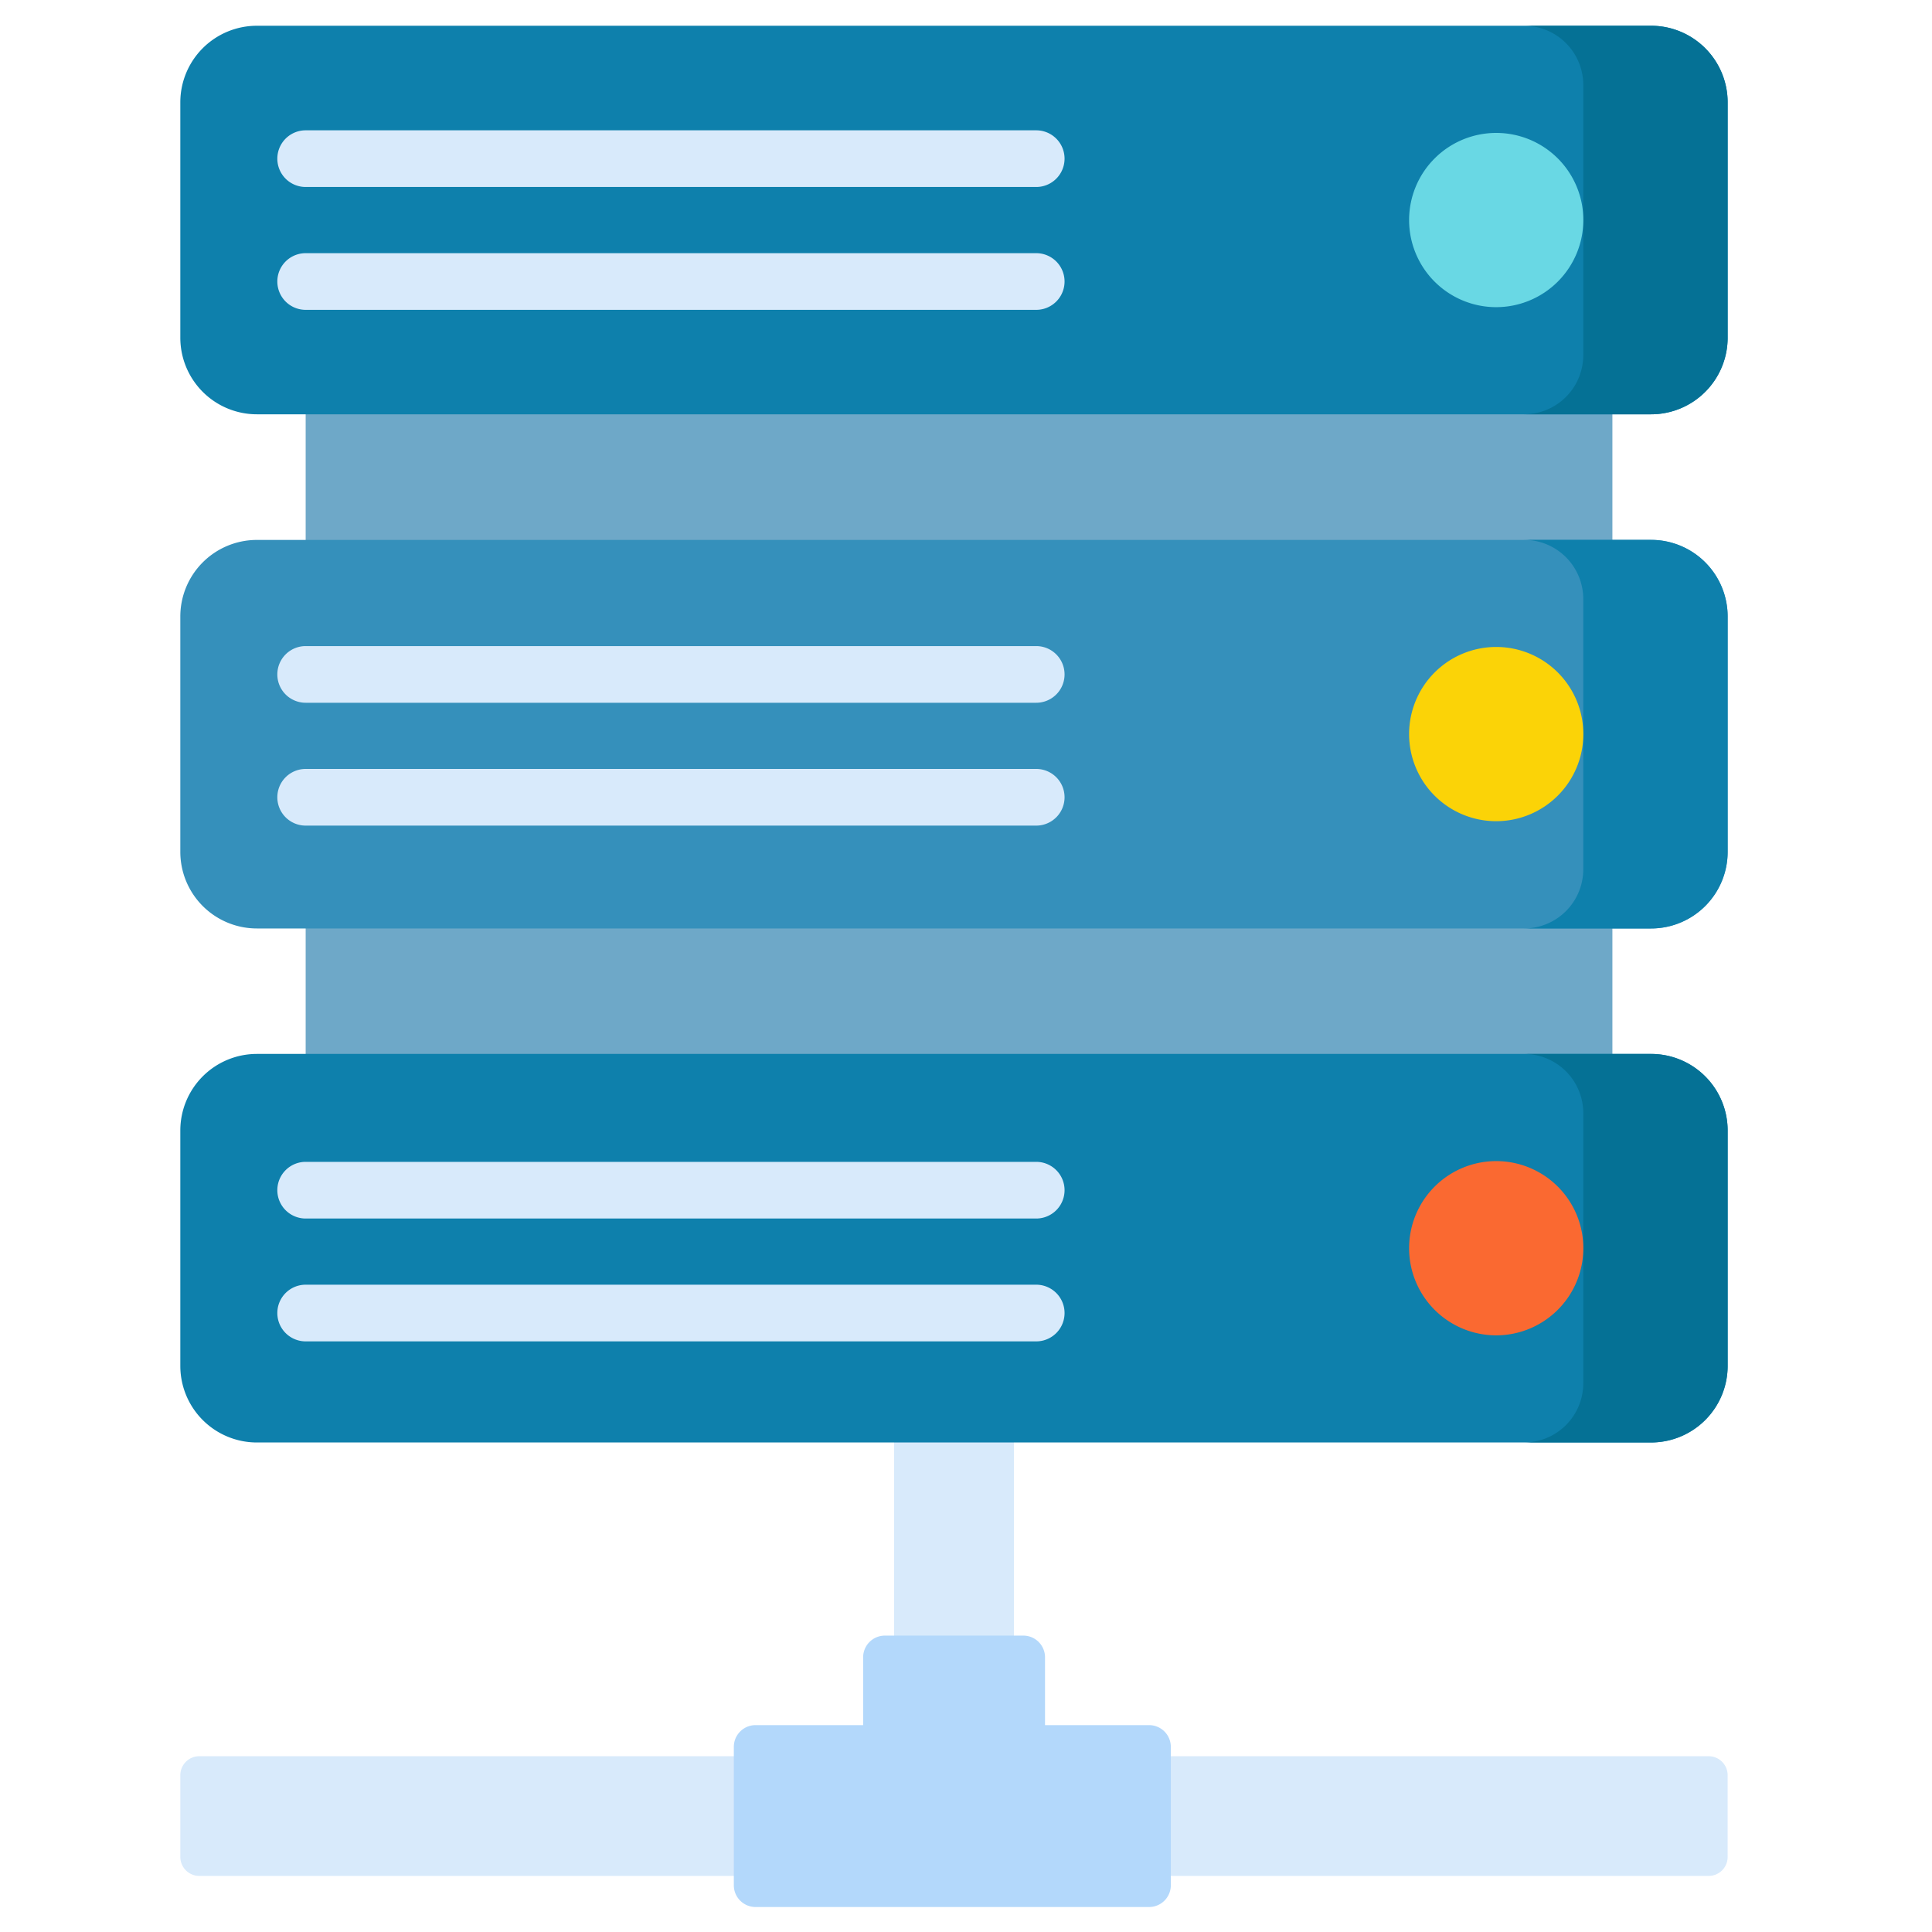
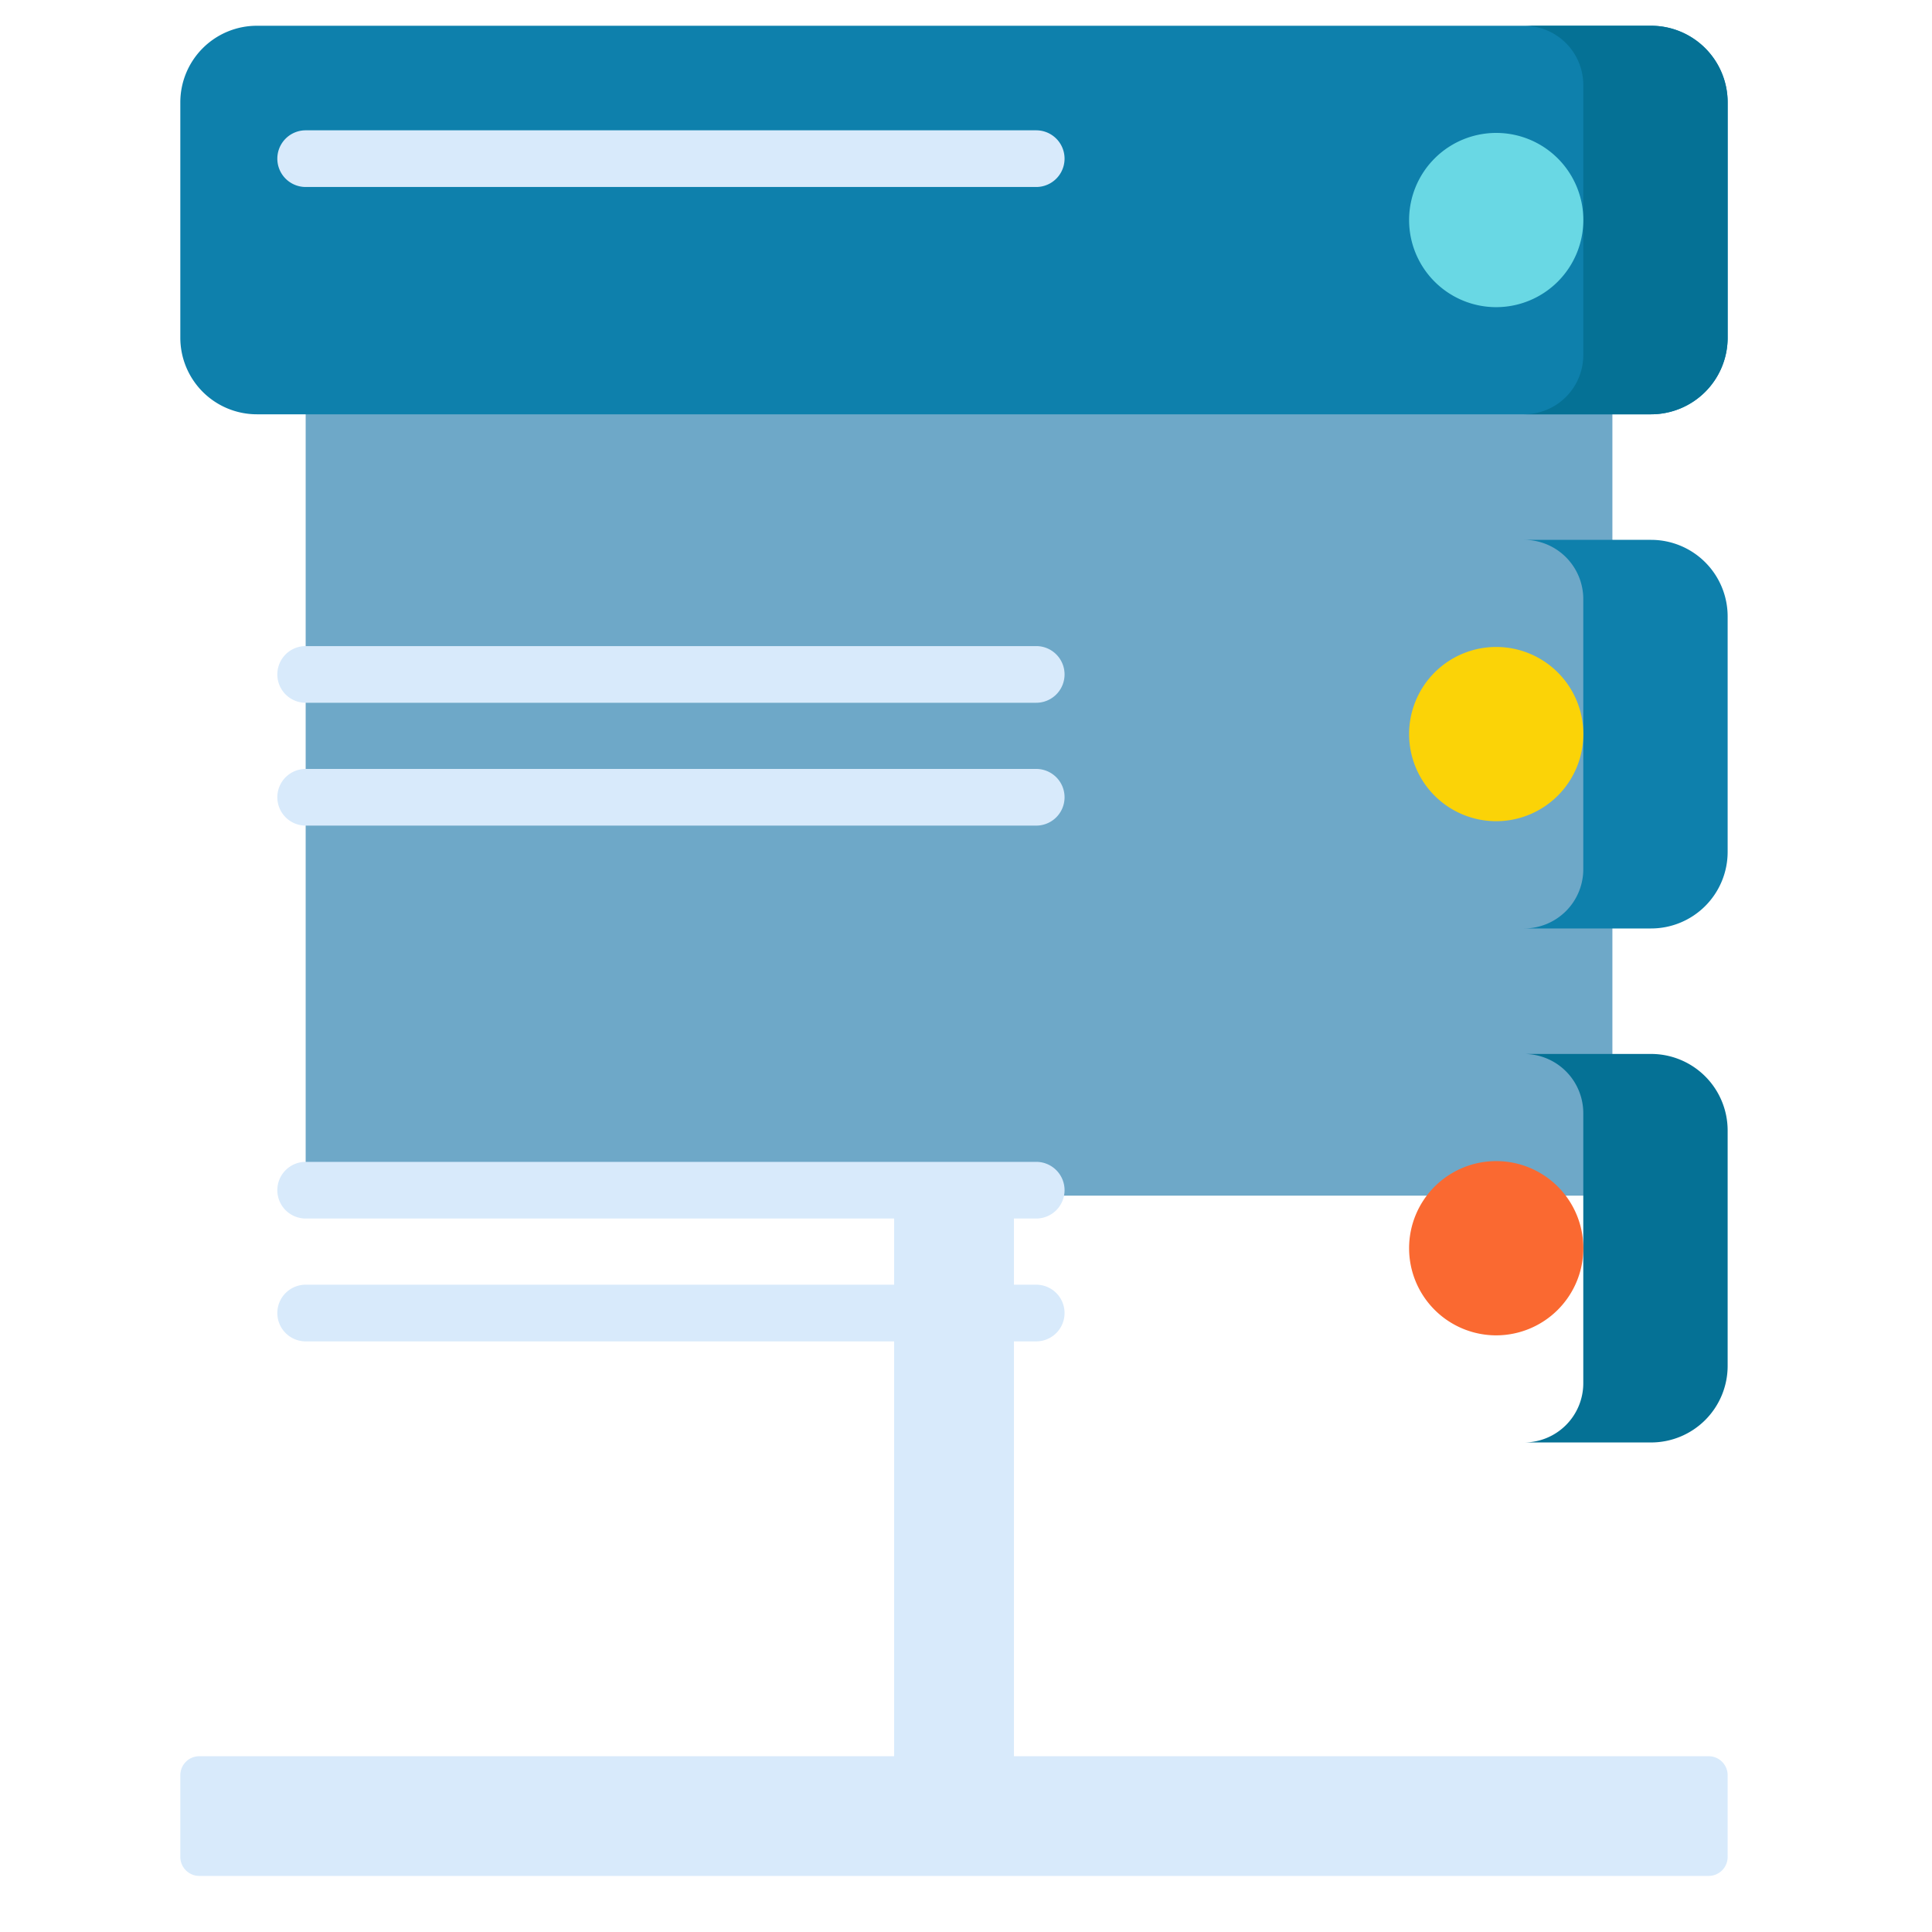
<svg xmlns="http://www.w3.org/2000/svg" width="75" height="75" viewBox="0 0 75 75">
  <defs>
    <style>.a{fill:#fff;stroke:#707070;}.b{clip-path:url(#a);}.c{fill:#d8eafb;}.d{fill:#6ea8c8;}.e{fill:#0e80ac;}.f{fill:#3590bb;}.g{fill:#057195;}.h{fill:#b3d8fb;}.i{fill:#69d8e4;}.j{fill:#fbd307;}.k{fill:#fa6931;}</style>
    <clipPath id="a">
      <rect class="a" width="75" height="75" transform="translate(621 3310)" />
    </clipPath>
  </defs>
  <g class="b" transform="translate(-621 -3310)">
    <g transform="translate(582.561 3311)">
      <path class="c" d="M77.8,322.774V298.121H73.149v24.653H46.177a.738.738,0,0,0-.738.738v3.171a.738.738,0,0,0,.738.738h58.591a.738.738,0,0,0,.738-.738v-3.171a.738.738,0,0,0-.738-.738H77.8Z" transform="translate(0 -255.598)" />
      <path class="d" d="M79.551,67.178h50.727v35.833H79.551Z" transform="translate(-29.246 -57.596)" />
      <path class="e" d="M102.533,15.083H48.412a2.973,2.973,0,0,1-2.973-2.973V2.973A2.973,2.973,0,0,1,48.412,0h54.121a2.973,2.973,0,0,1,2.973,2.973V12.11A2.973,2.973,0,0,1,102.533,15.083Z" transform="translate(0 0)" />
-       <path class="f" d="M102.533,155H48.412a2.973,2.973,0,0,1-2.973-2.973v-9.137a2.973,2.973,0,0,1,2.973-2.973h54.121a2.973,2.973,0,0,1,2.973,2.973v9.137A2.973,2.973,0,0,1,102.533,155Z" transform="translate(0 -119.957)" />
-       <path class="e" d="M102.533,294.911H48.412a2.973,2.973,0,0,1-2.973-2.973V282.8a2.973,2.973,0,0,1,2.973-2.973h54.121a2.973,2.973,0,0,1,2.973,2.973v9.137A2.973,2.973,0,0,1,102.533,294.911Z" transform="translate(0 -239.914)" />
      <path class="g" d="M416.075,0h-4.931a2.3,2.3,0,0,1,2.3,2.3V12.783a2.3,2.3,0,0,1-2.3,2.3h4.931a2.973,2.973,0,0,0,2.973-2.973V2.973A2.973,2.973,0,0,0,416.075,0Z" transform="translate(-313.542 0)" />
      <path class="e" d="M416.075,139.914h-4.931a2.3,2.3,0,0,1,2.3,2.3V152.7a2.3,2.3,0,0,1-2.3,2.3h4.931a2.973,2.973,0,0,0,2.973-2.973v-9.137A2.973,2.973,0,0,0,416.075,139.914Z" transform="translate(-313.542 -119.957)" />
      <path class="g" d="M416.075,279.828h-4.931a2.3,2.3,0,0,1,2.3,2.3v10.482a2.3,2.3,0,0,1-2.3,2.3h4.931a2.973,2.973,0,0,0,2.973-2.973V282.8A2.973,2.973,0,0,0,416.075,279.828Z" transform="translate(-313.542 -239.914)" />
      <g transform="translate(49.203 4.055)">
        <path class="c" d="M101.287,30.634H72.927a1.1,1.1,0,0,1,0-2.2h28.36a1.1,1.1,0,1,1,0,2.2Z" transform="translate(-71.825 -28.43)" />
-         <path class="c" d="M101.287,64.069H72.927a1.1,1.1,0,0,1,0-2.2h28.36a1.1,1.1,0,1,1,0,2.2Z" transform="translate(-71.825 -57.096)" />
        <path class="c" d="M101.287,171.006H72.927a1.1,1.1,0,0,1,0-2.2h28.36a1.1,1.1,0,1,1,0,2.2Z" transform="translate(-71.825 -148.78)" />
        <path class="c" d="M101.287,204.441H72.927a1.1,1.1,0,1,1,0-2.2h28.36a1.1,1.1,0,1,1,0,2.2Z" transform="translate(-71.825 -177.446)" />
        <path class="c" d="M101.287,311.378H72.927a1.1,1.1,0,1,1,0-2.2h28.36a1.1,1.1,0,1,1,0,2.2Z" transform="translate(-71.825 -269.13)" />
        <path class="c" d="M101.287,344.813H72.927a1.1,1.1,0,1,1,0-2.2h28.36a1.1,1.1,0,1,1,0,2.2Z" transform="translate(-71.825 -297.796)" />
      </g>
-       <path class="h" d="M196.08,447.83v-5.373a.844.844,0,0,1,.844-.844H201.1v-2.631a.844.844,0,0,1,.844-.844h5.373a.844.844,0,0,1,.844.844v2.631H212.2a.844.844,0,0,1,.844.844v5.373a.844.844,0,0,1-.844.844H196.924a.844.844,0,0,1-.844-.844Z" transform="translate(-129.154 -375.644)" />
      <path class="i" d="M383.246,35.926a3.382,3.382,0,1,1,3.382-3.382A3.386,3.386,0,0,1,383.246,35.926Z" transform="translate(-286.724 -25.002)" />
      <path class="j" d="M383.246,175.821a3.382,3.382,0,1,1,3.382-3.382A3.386,3.386,0,0,1,383.246,175.821Z" transform="translate(-286.724 -144.942)" />
      <path class="k" d="M383.246,315.753a3.382,3.382,0,1,1,3.382-3.382A3.386,3.386,0,0,1,383.246,315.753Z" transform="translate(-286.724 -264.915)" />
    </g>
  </g>
</svg>